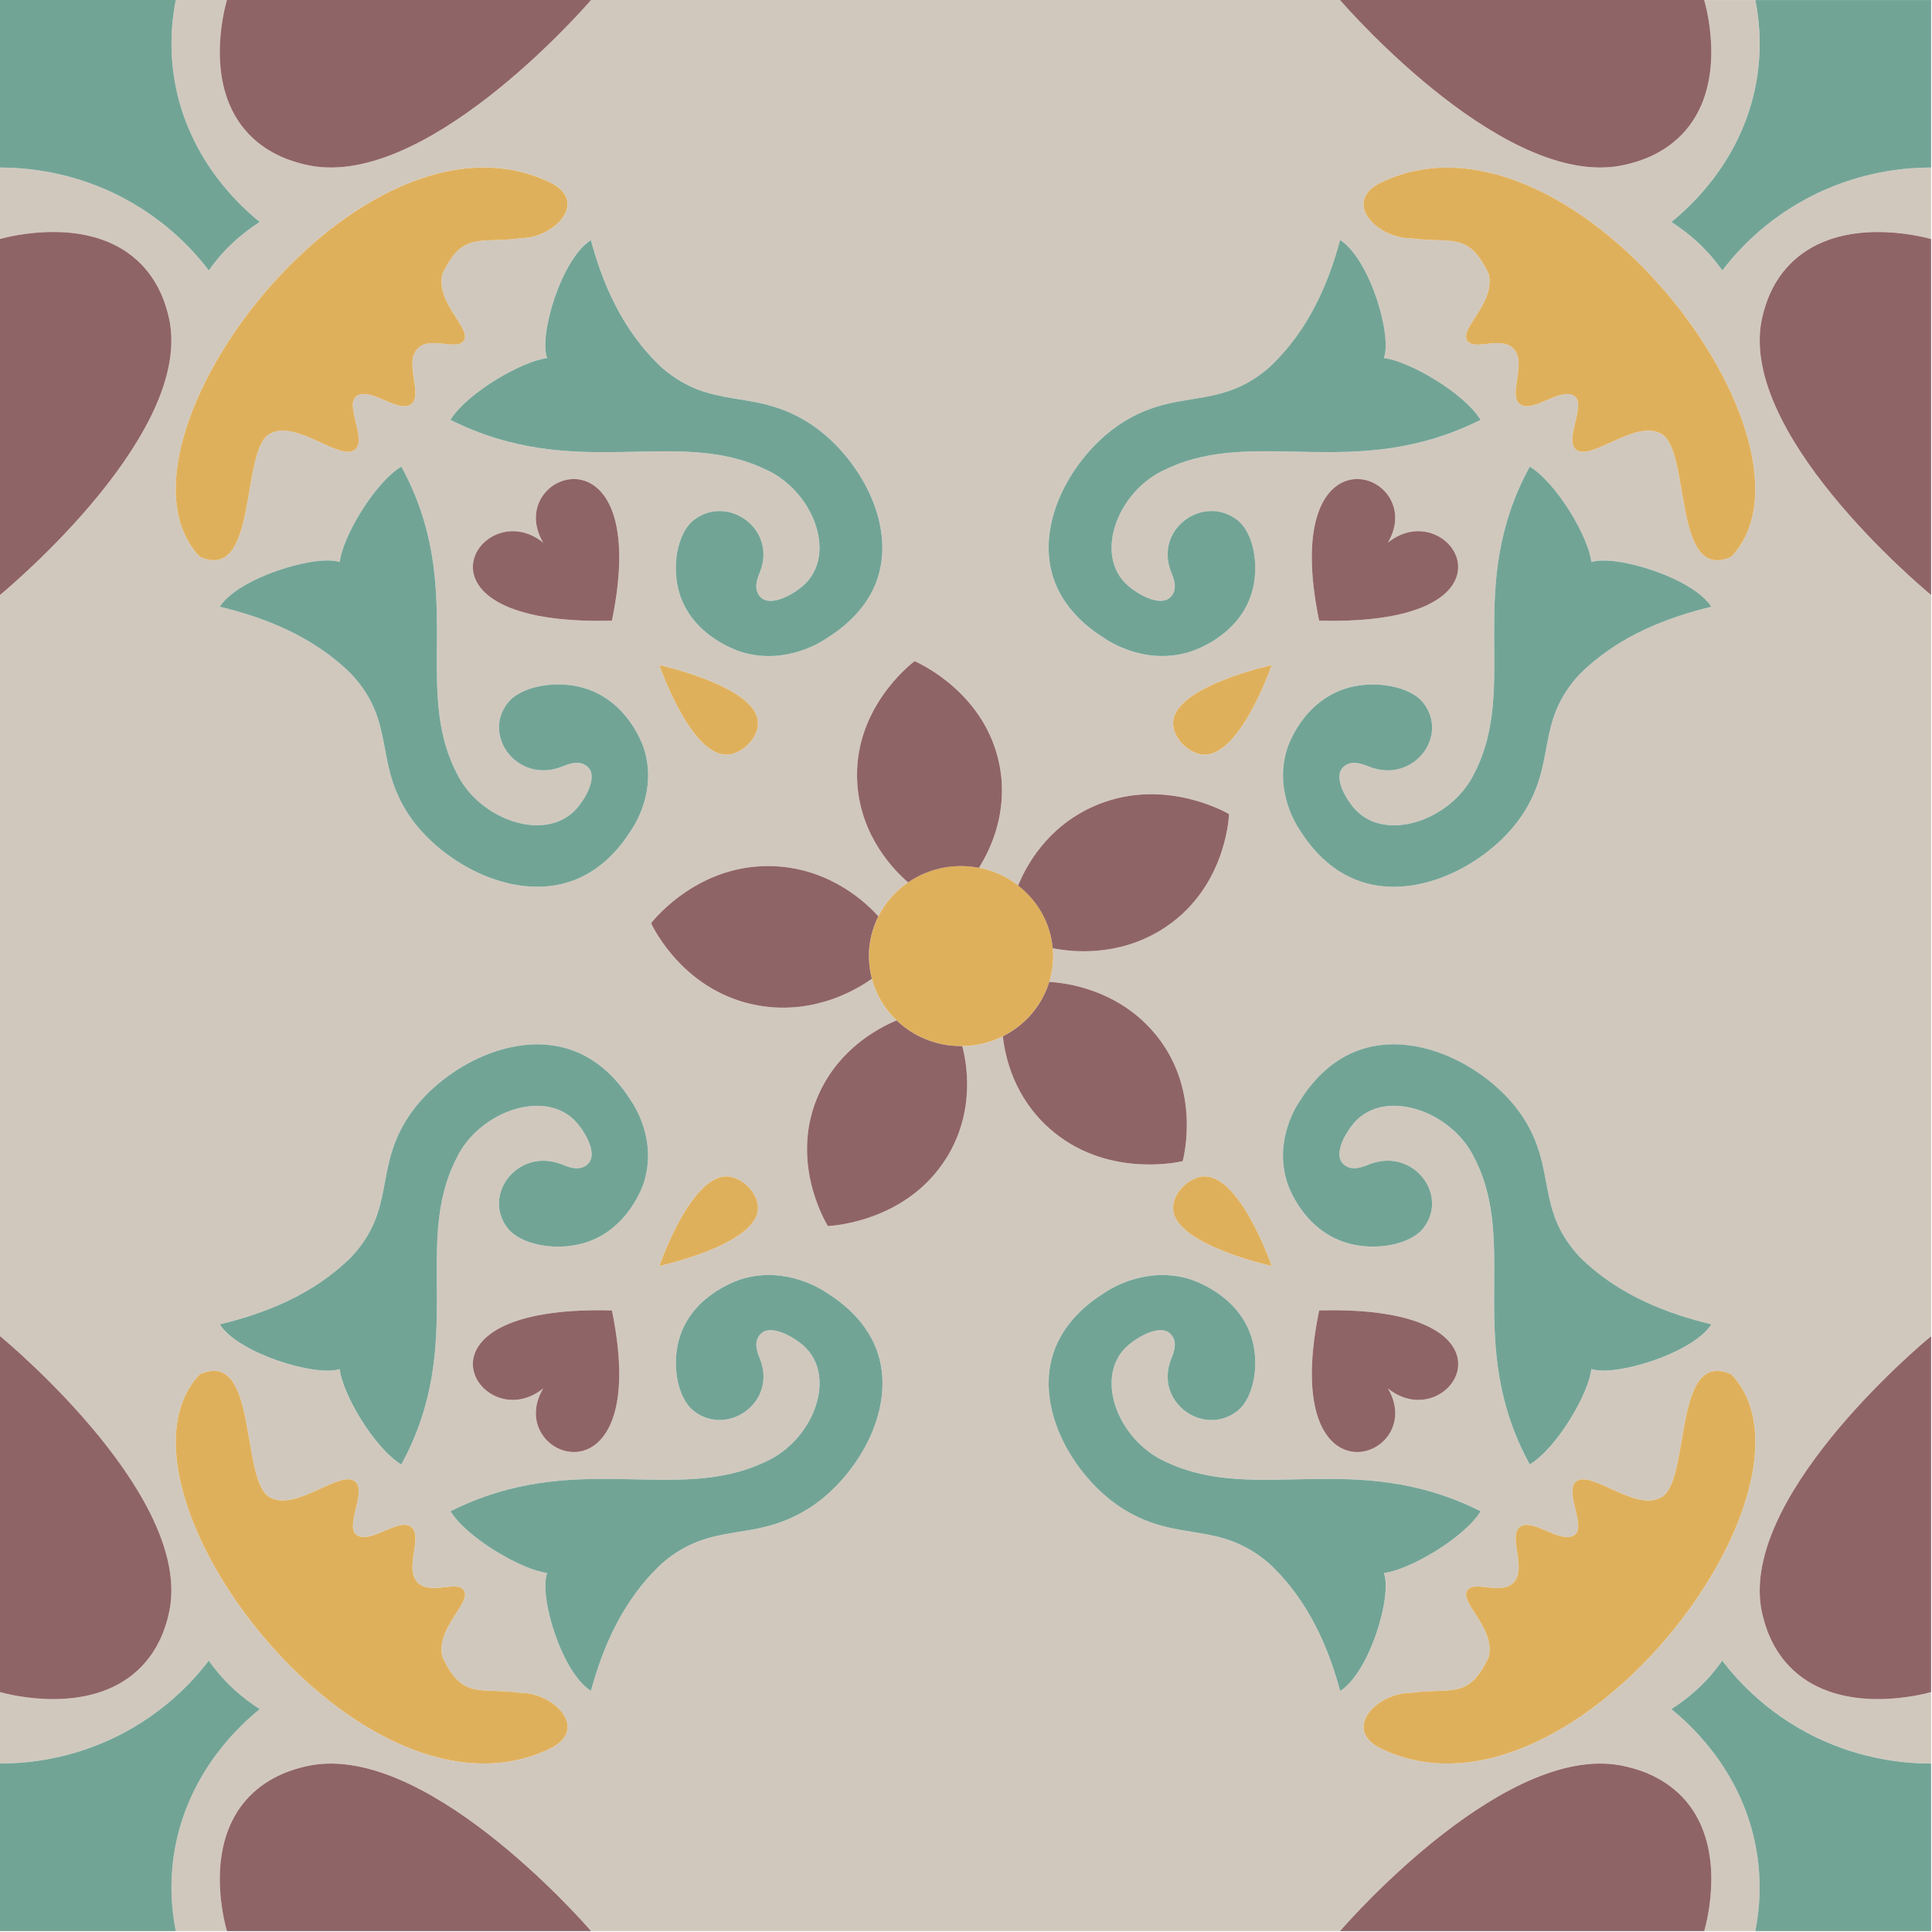
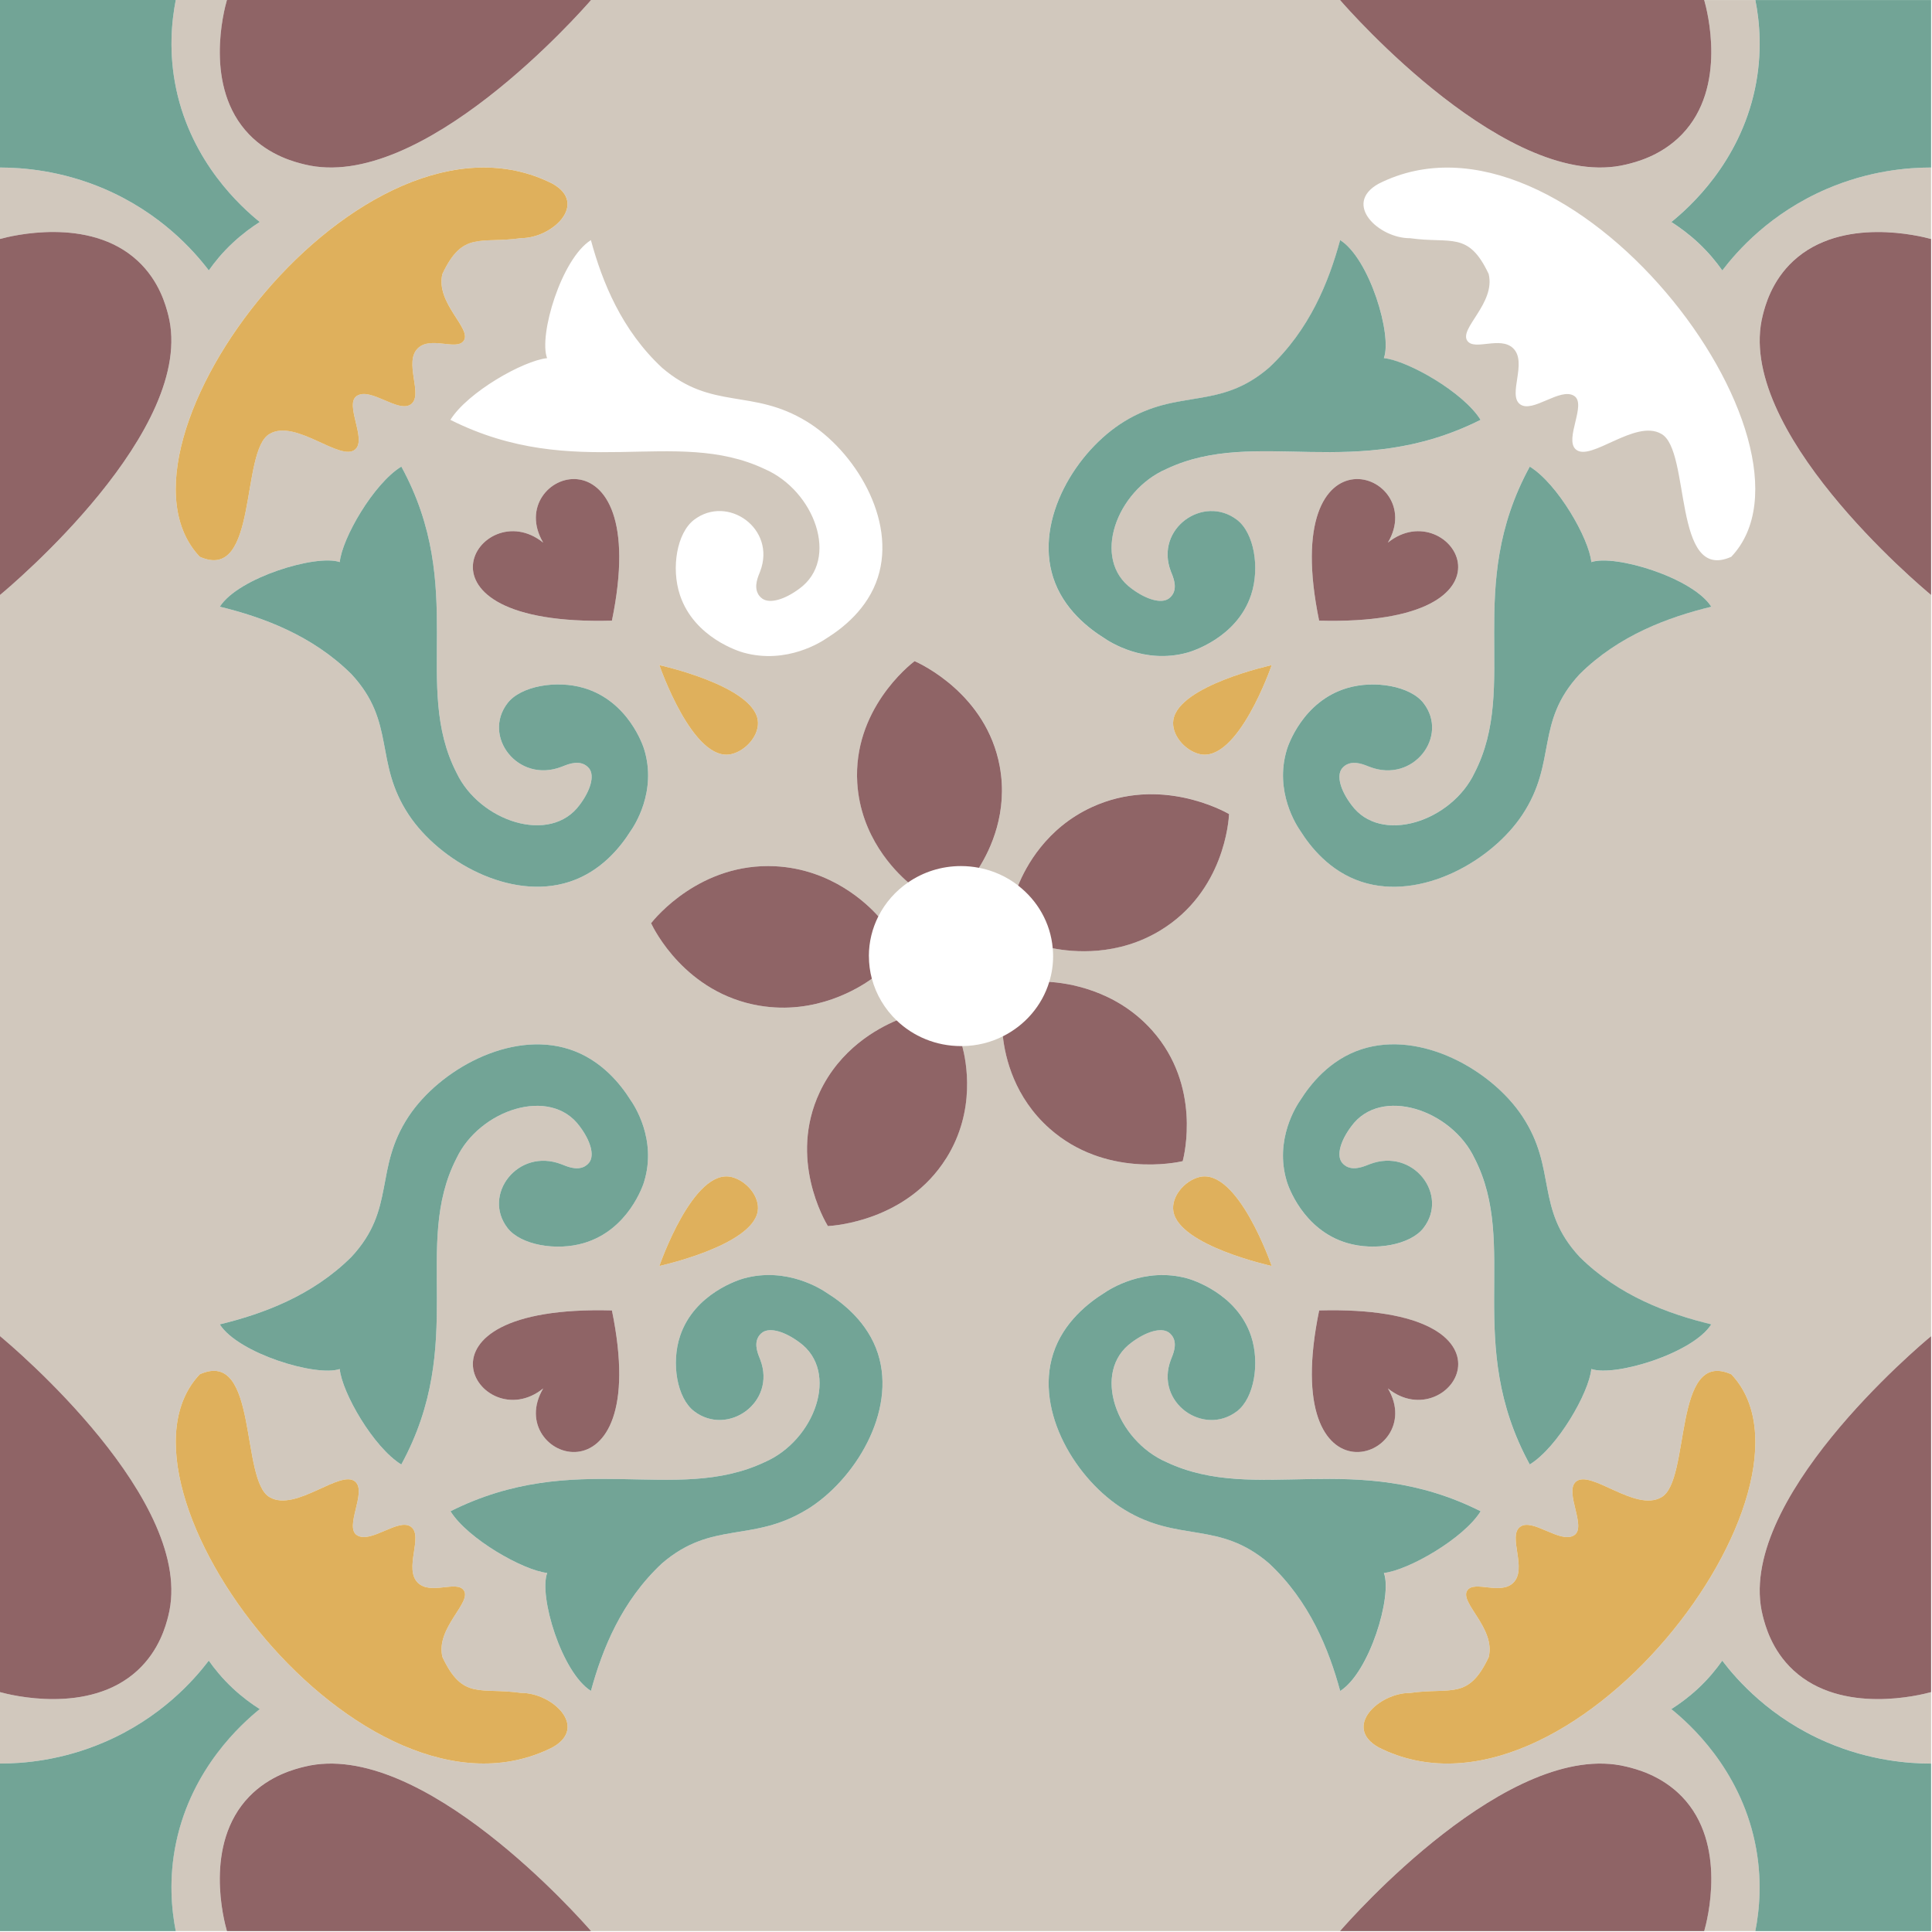
<svg xmlns="http://www.w3.org/2000/svg" id="Camada_2" version="1.1" viewBox="0 0 544.22 544.21">
  <defs>
    <style>
      .st0 {
        fill: #dfb05c;
      }

      .st0, .st1, .st2, .st3 {
        fill-rule: evenodd;
      }

      .st1 {
        fill: #8f6466;
      }

      .st2 {
        fill: #72a496;
      }

      .st3 {
        fill: #d1c8bd;
      }
    </style>
  </defs>
  <path class="st3" d="M505.2,73.44c13.67-12.61,35.85-6.92,38.76-6.13v-20.12c-6.51,0-17.33.86-29.31,5.99-15.99,6.84-25.36,17.56-29.51,23-1.62-2.31-3.83-5.04-6.77-7.79-2.7-2.51-5.33-4.42-7.58-5.85,5.15-4.17,19.1-16.63,23.53-37.42,2.2-10.34,1.3-19.23.13-25.11h-14.4c.81,2.84,6.62,24.52-6.28,37.88-5.84,6.05-13.02,7.81-15.67,8.45C425.25,54.37,380.25,3.23,377.46,0h-210.96c-2.79,3.23-47.79,54.37-80.65,46.33-2.65-.64-9.83-2.4-15.67-8.45C57.29,24.52,63.11,2.84,63.92,0h-14.41c-1.15,5.88-2.06,14.77.13,25.11,4.42,20.79,18.37,33.25,23.53,37.42-2.25,1.43-4.88,3.34-7.57,5.85-2.96,2.75-5.16,5.48-6.78,7.79-4.15-5.44-13.52-16.16-29.51-23C17.32,48.05,6.51,47.2,0,47.19v20.12c2.91-.79,25.09-6.48,38.75,6.13,6.19,5.71,7.98,12.72,8.65,15.31C55.62,120.87,3.3,164.86,0,167.6v208.78c3.3,2.72,55.62,46.72,47.4,78.83-.66,2.59-2.46,9.61-8.65,15.32-13.66,12.6-35.85,6.92-38.75,6.12v20.12c6.51,0,17.32-.85,29.3-5.99,15.99-6.83,25.36-17.56,29.51-23,1.62,2.31,3.83,5.04,6.78,7.8,2.69,2.51,5.32,4.42,7.57,5.84-5.15,4.17-19.1,16.63-23.53,37.43-2.2,10.33-1.29,19.23-.13,25.11h14.41c-.82-2.85-6.63-24.53,6.27-37.89,5.84-6.04,13.02-7.81,15.67-8.45,32.85-8.03,77.85,43.11,80.65,46.34h210.96c2.79-3.23,47.79-54.37,80.65-46.34,2.65.64,9.83,2.41,15.67,8.45,12.9,13.36,7.08,35.04,6.28,37.89h14.4c1.16-5.88,2.06-14.78-.13-25.11-4.42-20.8-18.37-33.26-23.53-37.43,2.25-1.42,4.88-3.33,7.58-5.84,2.95-2.76,5.15-5.49,6.77-7.8,4.15,5.44,13.53,16.17,29.51,23,11.98,5.13,22.8,5.98,29.31,5.99v-20.12c-2.92.8-25.09,6.48-38.76-6.12-6.19-5.71-7.98-12.73-8.65-15.32-8.21-32.11,44.1-76.11,47.41-78.83v-208.78c-3.31-2.73-55.62-46.73-47.41-78.84.66-2.59,2.46-9.6,8.65-15.31h0ZM316.7,118.74c15.43-9.44,26.62-3,40.77-15.15,11.41-10.63,16.84-24.17,20.04-35.94,8.26,5.2,14.75,26.8,12.32,33.24,6.78.72,22.41,9.61,27.23,17.38-35.21,17.66-63.16,1.88-88.47,13.83-14.1,6.08-21.27,25.48-9.78,33.76,4.05,3,8.19,4.25,10.35,2.8.72-.48,1.16-1.22,1.19-1.27,1.31-2.27,0-5.04-.55-6.44-4.6-12.06,9.2-21.72,18.63-14.52,4.84,3.69,6.49,13.53,3.99,21.12-4.02,12.2-16.96,16.02-17.91,16.28-12.25,3.42-22.14-3.15-23.47-4.07-4.32-2.7-11.52-8.16-14.39-17.1-5.27-16.42,6.59-35.71,20.03-43.93h0ZM430.91,131.43c7.87,4.84,16.7,20.26,17.34,26.9,6.62-2.28,28.61,4.4,33.8,12.57-12.09,2.95-26.03,8.03-37.09,19.01-12.65,13.64-6.24,24.68-16.14,39.61-8.62,13.01-28.55,24.29-45.25,18.88-9.11-2.95-14.57-10.07-17.26-14.34-.92-1.31-7.47-11.08-3.79-23,.29-.93,4.4-13.52,16.94-17.25,7.8-2.32,17.84-.55,21.53,4.24,7.23,9.34-2.89,22.66-15.14,17.97-1.43-.54-4.23-1.88-6.57-.62-.05.02-.82.44-1.31,1.13-1.53,2.09-.32,6.16,2.7,10.17,8.28,11.37,28.24,4.65,34.7-9.02,12.62-24.53-3.08-52.11,15.55-86.25ZM415.36,326.28c-6.46-13.67-26.41-20.39-34.7-9.01-3.01,4-4.22,8.07-2.7,10.16.5.69,1.27,1.11,1.31,1.14,2.34,1.25,5.14-.09,6.57-.63,12.25-4.69,22.37,8.65,15.14,17.98-3.69,4.78-13.73,6.55-21.53,4.23-12.54-3.72-16.66-16.32-16.94-17.25-3.68-11.92,2.87-21.68,3.79-23,2.69-4.26,8.16-11.4,17.26-14.34,16.7-5.4,36.63,5.88,45.25,18.88,9.9,14.93,3.49,25.97,16.14,39.61,11.06,10.99,25,16.07,37.09,19.01-5.19,8.17-27.18,14.85-33.8,12.58-.63,6.64-9.47,22.07-17.34,26.89-18.63-34.14-2.94-61.71-15.55-86.25h0ZM371.58,369.13c60.87-1.62,37.07,36.26,19.37,21.98,11.75,19.85-31.13,35.09-19.37-21.98ZM371.58,174.83c-11.75-57.07,31.13-41.83,19.37-21.98,17.69-14.27,41.5,23.6-19.37,21.98ZM337.8,212.39c-4.15-1.05-7.94-5.53-7.28-9.62,1.57-9.71,27.7-15.41,27.7-15.41,0,0-9.54,27.8-20.42,25.03ZM358.22,356.61s-26.13-5.7-27.7-15.42c-.66-4.1,3.13-8.57,7.28-9.62,10.88-2.76,20.42,25.04,20.42,25.04ZM166.45,67.64c3.2,11.77,8.63,25.31,20.03,35.94,14.15,12.15,25.34,5.71,40.77,15.15,13.44,8.21,25.3,27.51,20.03,43.93-2.87,8.94-10.07,14.4-14.39,17.1-1.33.92-11.22,7.48-23.47,4.07-.95-.26-13.89-4.09-17.91-16.28-2.49-7.59-.84-17.42,3.99-21.12,9.43-7.21,23.23,2.46,18.63,14.52-.54,1.4-1.86,4.16-.54,6.44.02.05.46.79,1.18,1.27,2.17,1.45,6.3.2,10.35-2.8,11.5-8.28,4.32-27.68-9.77-33.76-25.3-11.95-53.26,3.84-88.48-13.83,4.82-7.76,20.46-16.66,27.24-17.38-2.44-6.44,4.05-28.04,12.32-33.24h0ZM206.16,212.39c-10.88,2.76-20.42-25.03-20.42-25.03,0,0,26.13,5.7,27.7,15.41.66,4.1-3.13,8.58-7.28,9.62ZM172.37,369.13c11.76,57.07-31.13,41.83-19.36,21.98-17.7,14.28-41.51-23.6,19.36-21.98ZM164.5,350.15c-7.8,2.32-17.83.55-21.53-4.23-7.22-9.34,2.89-22.67,15.15-17.98,1.42.55,4.22,1.88,6.56.63.05-.03.82-.45,1.32-1.14,1.52-2.09.31-6.16-2.71-10.16-8.28-11.38-28.24-4.66-34.7,9.01-12.62,24.54,3.08,52.11-15.55,86.25-7.86-4.83-16.7-20.25-17.34-26.89-6.62,2.27-28.6-4.41-33.79-12.58,12.09-2.94,26.03-8.02,37.08-19.01,12.66-13.63,6.25-24.68,16.14-39.61,8.63-13,28.55-24.28,45.25-18.88,9.11,2.95,14.58,10.08,17.26,14.34.92,1.31,7.47,11.08,3.79,23-.29.93-4.4,13.53-16.94,17.25h0ZM177.65,234.06c-2.68,4.27-8.16,11.4-17.26,14.34-16.7,5.41-36.62-5.87-45.25-18.88-9.89-14.93-3.48-25.96-16.14-39.61-11.05-10.98-24.99-16.06-37.08-19.01,5.19-8.17,27.17-14.85,33.79-12.57.63-6.65,9.48-22.07,17.34-26.9,18.63,34.14,2.94,61.71,15.55,86.25,6.46,13.67,26.41,20.39,34.7,9.02,3.01-4.01,4.22-8.08,2.71-10.17-.51-.69-1.28-1.11-1.32-1.13-2.34-1.26-5.14.09-6.56.62-12.26,4.69-22.37-8.64-15.15-17.97,3.7-4.79,13.73-6.56,21.53-4.24,12.54,3.73,16.66,16.32,16.94,17.25,3.68,11.92-2.87,21.68-3.79,23h0ZM172.37,174.83c-60.87,1.62-37.07-36.25-19.36-21.98-11.76-19.85,31.13-35.09,19.36,21.98ZM155.68,51.76c10.11,5.72-.14,15.37-8.93,15.32-11.56,1.63-16.39-2.12-22.13,10.08-2.01,8.26,8.46,15.43,5.98,18.85-2.03,2.82-9.26-1.4-12.86,2.05-4.13,3.95,1.59,13.12-1.95,15.78-3.53,2.66-11.32-4.86-15.26-2.34-3.6,2.32,2.83,12.14-.44,15.06-4.11,3.67-16.74-8.61-24.08-4.38-8.41,4.54-3.13,42.08-19.74,34.64-29.91-31.56,45.9-132.14,99.4-105.07h0ZM155.68,492.19c-53.5,27.07-129.31-73.51-99.4-105.07,16.61-7.45,11.32,30.1,19.74,34.65,7.34,4.22,19.98-8.05,24.08-4.38,3.27,2.93-3.16,12.73.44,15.05,3.93,2.53,11.73-5,15.26-2.34,3.54,2.67-2.18,11.83,1.95,15.79,3.6,3.44,10.82-.77,12.86,2.04,2.49,3.43-7.99,10.59-5.98,18.85,5.74,12.21,10.56,8.45,22.13,10.09,8.79-.06,19.05,9.59,8.93,15.31h0ZM227.26,425.23c-15.43,9.43-26.62,2.99-40.77,15.14-11.41,10.63-16.83,24.18-20.03,35.94-8.27-5.2-14.76-26.8-12.32-33.23-6.78-.73-22.42-9.62-27.24-17.38,35.21-17.67,63.17-1.89,88.48-13.83,14.09-6.09,21.27-25.49,9.77-33.77-4.05-3-8.18-4.25-10.35-2.8-.72.49-1.16,1.23-1.18,1.28-1.32,2.26,0,5.03.54,6.43,4.6,12.06-9.2,21.72-18.63,14.52-4.84-3.69-6.49-13.53-3.99-21.11,4.02-12.2,16.96-16.02,17.91-16.29,12.25-3.41,22.14,3.16,23.47,4.07,4.32,2.7,11.52,8.17,14.39,17.11,5.27,16.42-6.59,35.7-20.03,43.93h0ZM185.74,356.61s9.54-27.81,20.42-25.04c4.15,1.06,7.94,5.53,7.28,9.62-1.57,9.72-27.7,15.42-27.7,15.42ZM282.49,291.92c-3.43,1.73-7.32,2.71-11.44,2.75,1.11,4.2,3.96,18.09-4.51,31.6-11.03,17.59-31.49,19-33.34,19.1-.93-1.56-11.11-18.94-2.31-37.7,5.68-12.11,16.02-17.87,21.67-20.24-3.31-3.18-5.76-7.22-6.96-11.73-3.54,2.54-15.71,10.3-31.72,7.58-20.8-3.53-29.7-21.58-30.47-23.23,1.13-1.42,13.89-17.1,34.98-16.04,15.95.82,25.98,10.68,29.04,14.11,1.93-3.84,4.84-7.13,8.39-9.57-3.8-3.26-13.4-12.89-14.33-28.02-1.25-20.6,14.7-33.2,16.15-34.31,1.69.74,20.22,9.31,23.98,29.61,2.41,13-2.61,23.45-5.85,28.61,4.11.8,7.87,2.54,11.03,4.99,2.16-5.33,7.91-16.2,20.83-22.12,19.11-8.76,36.98,1.06,38.58,1.96-.08,1.81-1.35,21.81-19.26,32.75-12.16,7.43-24.7,6.2-30.41,5.08.07.74.11,1.47.11,2.22,0,2.51-.37,4.96-1.09,7.25,4.89.3,18.7,2.11,29,13.69,13.84,15.59,9.04,35.07,8.59,36.83-1.8.41-21.84,4.67-37.48-9.18-9.92-8.79-12.51-19.94-13.17-25.99h0ZM377.51,476.31c-3.2-11.76-8.64-25.31-20.04-35.94-14.15-12.15-25.34-5.71-40.77-15.14-13.44-8.22-25.3-27.51-20.03-43.93,2.87-8.94,10.07-14.41,14.39-17.11,1.33-.91,11.22-7.47,23.47-4.07.95.27,13.89,4.09,17.91,16.29,2.49,7.58.84,17.41-3.99,21.11-9.43,7.21-23.23-2.46-18.63-14.52.54-1.4,1.86-4.16.55-6.43-.03-.05-.47-.79-1.19-1.28-2.16-1.45-6.3-.2-10.35,2.8-11.49,8.28-4.32,27.68,9.78,33.77,25.3,11.94,53.25-3.85,88.47,13.83-4.82,7.75-20.45,16.65-27.23,17.38,2.43,6.43-4.06,28.03-12.32,33.23h0ZM388.29,492.19c-10.12-5.72.14-15.37,8.92-15.31,11.56-1.64,16.39,2.12,22.14-10.09,2.01-8.26-8.47-15.43-5.99-18.85,2.03-2.81,9.26,1.4,12.86-2.04,4.14-3.96-1.59-13.13,1.95-15.79,3.53-2.66,11.32,4.87,15.26,2.34,3.6-2.32-2.83-12.13.45-15.05,4.1-3.67,16.73,8.61,24.07,4.38,8.42-4.55,3.13-42.09,19.74-34.65,29.92,31.57-45.9,132.14-99.39,105.07h0ZM487.68,156.84c-16.61,7.45-11.31-30.1-19.74-34.64-7.34-4.22-19.98,8.05-24.07,4.38-3.28-2.93,3.15-12.74-.45-15.06-3.93-2.52-11.73,5-15.26,2.34-3.54-2.67,2.19-11.83-1.95-15.78-3.6-3.45-10.82.77-12.86-2.05-2.49-3.43,7.99-10.59,5.99-18.85-5.75-12.2-10.57-8.45-22.14-10.08-8.78.05-19.05-9.6-8.92-15.32,53.49-27.07,129.31,73.52,99.39,105.07h0Z" />
-   <path class="st0" d="M296.65,269.32c0,2.51-.37,4.96-1.09,7.25-2.02,6.69-6.81,12.22-13.07,15.34-3.43,1.73-7.32,2.71-11.44,2.75-.12,0-.23,0-.36,0-7.06,0-13.47-2.75-18.14-7.24-3.31-3.18-5.76-7.22-6.96-11.73-.55-2.04-.83-4.18-.83-6.38,0-4.02.97-7.82,2.67-11.2,1.93-3.84,4.84-7.13,8.39-9.57,4.21-2.9,9.35-4.6,14.88-4.6,1.74,0,3.43.17,5.07.49,4.11.8,7.87,2.54,11.03,4.99,5.45,4.21,9.12,10.52,9.75,17.66.07.74.11,1.47.11,2.22h0Z" />
  <path class="st2" d="M177.65,234.06c-2.68,4.27-8.16,11.4-17.26,14.34-16.7,5.41-36.62-5.87-45.25-18.88-9.89-14.93-3.48-25.96-16.14-39.61-11.05-10.98-24.99-16.06-37.08-19.01,5.19-8.17,27.17-14.85,33.79-12.57.63-6.65,9.48-22.07,17.34-26.9,18.63,34.14,2.94,61.71,15.55,86.25,6.46,13.67,26.41,20.39,34.7,9.02,3.01-4.01,4.22-8.08,2.71-10.17-.51-.69-1.28-1.11-1.32-1.13-2.34-1.26-5.14.09-6.56.62-12.26,4.69-22.37-8.64-15.15-17.97,3.7-4.79,13.73-6.56,21.53-4.24,12.54,3.73,16.66,16.32,16.94,17.25,3.68,11.92-2.87,21.68-3.79,23h0Z" />
-   <path class="st2" d="M247.29,162.66c-2.87,8.94-10.07,14.4-14.39,17.1-1.33.92-11.22,7.48-23.47,4.07-.95-.26-13.89-4.09-17.91-16.28-2.49-7.59-.84-17.42,3.99-21.12,9.43-7.21,23.23,2.46,18.63,14.52-.54,1.4-1.86,4.16-.54,6.44.02.05.46.79,1.18,1.27,2.17,1.45,6.3.2,10.35-2.8,11.5-8.28,4.32-27.68-9.77-33.76-25.3-11.95-53.26,3.84-88.48-13.83,4.82-7.76,20.46-16.66,27.24-17.38-2.44-6.44,4.05-28.04,12.32-33.24,3.2,11.77,8.63,25.31,20.03,35.94,14.15,12.15,25.34,5.71,40.77,15.15,13.44,8.21,25.3,27.51,20.03,43.93h0Z" />
  <path class="st2" d="M181.44,332.9c-.29.93-4.4,13.53-16.94,17.25-7.8,2.32-17.83.55-21.53-4.23-7.22-9.34,2.89-22.67,15.15-17.98,1.42.55,4.22,1.88,6.56.63.05-.03.82-.45,1.32-1.14,1.52-2.09.31-6.16-2.71-10.16-8.28-11.38-28.24-4.66-34.7,9.01-12.62,24.54,3.08,52.11-15.55,86.25-7.86-4.83-16.7-20.25-17.34-26.89-6.62,2.27-28.6-4.41-33.79-12.58,12.09-2.94,26.03-8.02,37.08-19.01,12.66-13.63,6.25-24.68,16.14-39.61,8.63-13,28.55-24.28,45.25-18.88,9.11,2.95,14.58,10.08,17.26,14.34.92,1.31,7.47,11.08,3.79,23h0Z" />
  <path class="st2" d="M227.26,425.23c-15.43,9.43-26.62,2.99-40.77,15.14-11.41,10.63-16.83,24.18-20.03,35.94-8.27-5.2-14.76-26.8-12.32-33.23-6.78-.73-22.42-9.62-27.24-17.38,35.21-17.67,63.17-1.89,88.48-13.83,14.09-6.09,21.27-25.49,9.77-33.77-4.05-3-8.18-4.25-10.35-2.8-.72.49-1.16,1.23-1.18,1.28-1.32,2.26,0,5.03.54,6.43,4.6,12.06-9.2,21.72-18.63,14.52-4.84-3.69-6.49-13.53-3.99-21.11,4.02-12.2,16.96-16.02,17.91-16.29,12.25-3.41,22.14,3.16,23.47,4.07,4.32,2.7,11.52,8.17,14.39,17.11,5.27,16.42-6.59,35.7-20.03,43.93h0Z" />
  <path class="st2" d="M482.05,170.91c-12.09,2.95-26.03,8.03-37.09,19.01-12.65,13.64-6.24,24.68-16.14,39.61-8.62,13.01-28.55,24.29-45.25,18.88-9.11-2.95-14.57-10.07-17.26-14.34-.92-1.31-7.47-11.08-3.79-23,.29-.93,4.4-13.52,16.94-17.25,7.8-2.32,17.84-.55,21.53,4.24,7.23,9.34-2.89,22.66-15.14,17.97-1.43-.54-4.23-1.88-6.57-.62-.05.02-.82.44-1.31,1.13-1.53,2.09-.32,6.16,2.7,10.17,8.28,11.37,28.24,4.65,34.7-9.02,12.62-24.53-3.08-52.11,15.55-86.25,7.87,4.84,16.7,20.26,17.34,26.9,6.62-2.28,28.61,4.4,33.8,12.57Z" />
  <path class="st2" d="M417.07,118.26c-35.21,17.66-63.16,1.88-88.47,13.83-14.1,6.08-21.27,25.48-9.78,33.76,4.05,3,8.19,4.25,10.35,2.8.72-.48,1.16-1.22,1.19-1.27,1.31-2.27,0-5.04-.55-6.44-4.6-12.06,9.2-21.72,18.63-14.52,4.84,3.69,6.49,13.53,3.99,21.12-4.02,12.2-16.96,16.02-17.91,16.28-12.25,3.42-22.14-3.15-23.47-4.07-4.32-2.7-11.52-8.16-14.39-17.1-5.27-16.42,6.59-35.71,20.03-43.93,15.43-9.44,26.62-3,40.77-15.15,11.41-10.63,16.84-24.17,20.04-35.94,8.26,5.2,14.75,26.8,12.32,33.24,6.78.72,22.41,9.61,27.23,17.38h0Z" />
  <path class="st2" d="M482.05,373.05c-5.19,8.17-27.18,14.85-33.8,12.58-.63,6.64-9.47,22.07-17.34,26.89-18.63-34.14-2.94-61.71-15.55-86.25-6.46-13.67-26.41-20.39-34.7-9.01-3.01,4-4.22,8.07-2.7,10.16.5.69,1.27,1.11,1.31,1.14,2.34,1.25,5.14-.09,6.57-.63,12.25-4.69,22.37,8.65,15.14,17.98-3.69,4.78-13.73,6.55-21.53,4.23-12.54-3.72-16.66-16.32-16.94-17.25-3.68-11.92,2.87-21.68,3.79-23,2.69-4.26,8.16-11.4,17.26-14.34,16.7-5.4,36.63,5.88,45.25,18.88,9.9,14.93,3.49,25.97,16.14,39.61,11.06,10.99,25,16.07,37.09,19.01h0Z" />
  <path class="st2" d="M389.83,443.09c2.43,6.43-4.06,28.03-12.32,33.23-3.2-11.76-8.64-25.31-20.04-35.94-14.15-12.15-25.34-5.71-40.77-15.14-13.44-8.22-25.3-27.51-20.03-43.93,2.87-8.94,10.07-14.41,14.39-17.11,1.33-.91,11.22-7.47,23.47-4.07.95.27,13.89,4.09,17.91,16.29,2.49,7.58.84,17.41-3.99,21.11-9.43,7.21-23.23-2.46-18.63-14.52.54-1.4,1.86-4.16.55-6.43-.03-.05-.47-.79-1.19-1.28-2.16-1.45-6.3-.2-10.35,2.8-11.49,8.28-4.32,27.68,9.78,33.77,25.3,11.94,53.25-3.85,88.47,13.83-4.82,7.75-20.45,16.65-27.23,17.38h0Z" />
  <path class="st0" d="M206.16,212.39c-10.88,2.76-20.42-25.03-20.42-25.03,0,0,26.13,5.7,27.7,15.41.66,4.1-3.13,8.58-7.28,9.62Z" />
  <path class="st0" d="M213.44,341.19c-1.57,9.72-27.7,15.42-27.7,15.42,0,0,9.54-27.81,20.42-25.04,4.15,1.06,7.94,5.53,7.28,9.62Z" />
  <path class="st0" d="M358.22,187.36s-9.54,27.8-20.42,25.03c-4.15-1.05-7.94-5.53-7.28-9.62,1.57-9.71,27.7-15.41,27.7-15.41Z" />
  <path class="st0" d="M358.22,356.61s-26.13-5.7-27.7-15.42c-.66-4.1,3.13-8.57,7.28-9.62,10.88-2.76,20.42,25.04,20.42,25.04Z" />
  <path class="st0" d="M146.75,67.09c-11.56,1.63-16.39-2.12-22.13,10.08-2.01,8.26,8.46,15.43,5.98,18.85-2.03,2.82-9.26-1.4-12.86,2.05-4.13,3.95,1.59,13.12-1.95,15.78-3.53,2.66-11.32-4.86-15.26-2.34-3.6,2.32,2.83,12.14-.44,15.06-4.11,3.67-16.74-8.61-24.08-4.38-8.41,4.54-3.13,42.08-19.74,34.64-29.91-31.56,45.9-132.14,99.4-105.07,10.11,5.72-.14,15.37-8.93,15.32Z" />
  <path class="st0" d="M155.68,492.19c-53.5,27.07-129.31-73.51-99.4-105.07,16.61-7.45,11.32,30.1,19.74,34.65,7.34,4.22,19.98-8.05,24.08-4.38,3.27,2.93-3.16,12.73.44,15.05,3.93,2.53,11.73-5,15.26-2.34,3.54,2.67-2.18,11.83,1.95,15.79,3.6,3.44,10.82-.77,12.86,2.04,2.49,3.43-7.99,10.59-5.98,18.85,5.74,12.21,10.56,8.45,22.13,10.09,8.79-.06,19.05,9.59,8.93,15.31h0Z" />
-   <path class="st0" d="M487.68,156.84c-16.61,7.45-11.31-30.1-19.74-34.64-7.34-4.22-19.98,8.05-24.07,4.38-3.28-2.93,3.15-12.74-.45-15.06-3.93-2.52-11.73,5-15.26,2.34-3.54-2.67,2.19-11.83-1.95-15.78-3.6-3.45-10.82.77-12.86-2.05-2.49-3.43,7.99-10.59,5.99-18.85-5.75-12.2-10.57-8.45-22.14-10.08-8.78.05-19.05-9.6-8.92-15.32,53.49-27.07,129.31,73.52,99.39,105.07h0Z" />
  <path class="st0" d="M388.29,492.19c-10.12-5.72.14-15.37,8.92-15.31,11.56-1.64,16.39,2.12,22.14-10.09,2.01-8.26-8.47-15.43-5.99-18.85,2.03-2.81,9.26,1.4,12.86-2.04,4.14-3.96-1.59-13.13,1.95-15.79,3.53-2.66,11.32,4.87,15.26,2.34,3.6-2.32-2.83-12.13.45-15.05,4.1-3.67,16.73,8.61,24.07,4.38,8.42-4.55,3.13-42.09,19.74-34.65,29.92,31.57-45.9,132.14-99.39,105.07h0Z" />
  <g>
    <path class="st1" d="M275.76,244.45c-1.64-.32-3.33-.49-5.07-.49-5.54,0-10.67,1.7-14.88,4.6-3.8-3.26-13.4-12.89-14.33-28.02-1.25-20.6,14.7-33.2,16.15-34.31,1.69.74,20.22,9.31,23.98,29.61,2.41,13-2.61,23.45-5.85,28.61h0Z" />
    <path class="st1" d="M346.21,229.28c-.08,1.81-1.35,21.81-19.26,32.75-12.16,7.43-24.7,6.2-30.41,5.08-.62-7.15-4.3-13.45-9.75-17.66,2.16-5.33,7.91-16.2,20.83-22.12,19.11-8.76,36.98,1.06,38.58,1.96h0Z" />
    <path class="st1" d="M244.76,269.32c0,2.2.29,4.34.83,6.38-3.54,2.54-15.71,10.3-31.72,7.58-20.8-3.53-29.7-21.58-30.47-23.23,1.13-1.42,13.89-17.1,34.98-16.04,15.95.82,25.98,10.68,29.04,14.11-1.7,3.38-2.67,7.18-2.67,11.2Z" />
    <path class="st1" d="M266.54,326.27c-11.03,17.59-31.49,19-33.34,19.1-.93-1.56-11.11-18.94-2.31-37.7,5.68-12.11,16.02-17.87,21.67-20.24,4.67,4.49,11.08,7.24,18.14,7.24.12,0,.24,0,.36,0,1.11,4.2,3.96,18.09-4.51,31.6h0Z" />
    <path class="st1" d="M333.14,327.09c-1.8.41-21.84,4.67-37.48-9.18-9.92-8.79-12.51-19.94-13.17-25.99,6.26-3.12,11.04-8.65,13.07-15.34,4.89.3,18.7,2.11,29,13.69,13.84,15.59,9.04,35.07,8.59,36.83Z" />
    <path class="st1" d="M172.37,174.83c-60.87,1.62-37.07-36.25-19.36-21.98-11.76-19.85,31.13-35.09,19.36,21.98Z" />
    <path class="st1" d="M153.01,391.11c-17.7,14.28-41.51-23.6,19.36-21.98,11.76,57.07-31.13,41.83-19.36,21.98Z" />
    <path class="st1" d="M371.58,174.83c-11.75-57.07,31.13-41.83,19.37-21.98,17.69-14.27,41.5,23.6-19.37,21.98Z" />
    <path class="st1" d="M390.96,391.11c11.75,19.85-31.13,35.09-19.37-21.98,60.87-1.62,37.07,36.26,19.37,21.98Z" />
    <path class="st1" d="M0,167.6v-100.29c2.91-.79,25.09-6.48,38.75,6.13,6.19,5.71,7.98,12.72,8.65,15.31C55.62,120.87,3.3,164.86,0,167.6Z" />
    <path class="st1" d="M166.5,0c-2.79,3.23-47.79,54.37-80.65,46.33-2.65-.64-9.83-2.4-15.67-8.45C57.29,24.52,63.11,2.84,63.92,0h102.58Z" />
    <path class="st1" d="M47.4,455.21c-.66,2.59-2.46,9.61-8.65,15.32-13.66,12.6-35.85,6.92-38.75,6.12v-100.28c3.3,2.72,55.62,46.72,47.4,78.83Z" />
    <path class="st1" d="M166.5,543.97H63.92c-.82-2.85-6.63-24.53,6.27-37.89,5.84-6.04,13.02-7.81,15.67-8.45,32.85-8.03,77.85,43.11,80.65,46.34Z" />
    <path class="st1" d="M543.97,67.31v100.29c-3.31-2.73-55.62-46.73-47.41-78.84.66-2.59,2.46-9.6,8.65-15.31,13.67-12.61,35.85-6.92,38.76-6.13h0Z" />
-     <path class="st1" d="M473.77,37.88c-5.84,6.05-13.02,7.81-15.67,8.45C425.25,54.37,380.25,3.23,377.46,0h102.59c.81,2.84,6.62,24.52-6.28,37.88Z" />
+     <path class="st1" d="M473.77,37.88c-5.84,6.05-13.02,7.81-15.67,8.45C425.25,54.37,380.25,3.23,377.46,0h102.59c.81,2.84,6.62,24.52-6.28,37.88" />
    <path class="st1" d="M543.97,376.37v100.28c-2.92.8-25.09,6.48-38.76-6.12-6.19-5.71-7.98-12.73-8.65-15.32-8.21-32.11,44.1-76.11,47.41-78.83h0Z" />
    <path class="st1" d="M480.05,543.97h-102.59c2.79-3.23,47.79-54.37,80.65-46.34,2.65.64,9.83,2.41,15.67,8.45,12.9,13.36,7.08,35.04,6.28,37.89Z" />
  </g>
  <path class="st2" d="M73.17,62.53c-2.25,1.43-4.88,3.34-7.57,5.85-2.96,2.75-5.16,5.48-6.78,7.79-4.15-5.44-13.52-16.16-29.51-23C17.32,48.05,6.51,47.2,0,47.19V0h49.51c-1.15,5.88-2.06,14.77.13,25.11,4.42,20.79,18.37,33.25,23.53,37.42Z" />
  <path class="st2" d="M73.17,481.43c-5.15,4.17-19.1,16.63-23.53,37.43-2.2,10.33-1.29,19.23-.13,25.11H0v-47.2c6.51,0,17.32-.85,29.3-5.99,15.99-6.83,25.36-17.56,29.51-23,1.62,2.31,3.83,5.04,6.78,7.8,2.69,2.51,5.32,4.42,7.57,5.84Z" />
  <path class="st2" d="M543.97,0v47.19c-6.51,0-17.33.86-29.31,5.99-15.99,6.84-25.36,17.56-29.51,23-1.62-2.31-3.83-5.04-6.77-7.79-2.7-2.51-5.33-4.42-7.58-5.85,5.15-4.17,19.1-16.63,23.53-37.42,2.2-10.34,1.3-19.23.13-25.11h49.52Z" />
  <path class="st2" d="M543.97,496.77v47.2h-49.52c1.16-5.88,2.06-14.78-.13-25.11-4.42-20.8-18.37-33.26-23.53-37.43,2.25-1.42,4.88-3.33,7.58-5.84,2.95-2.76,5.15-5.49,6.77-7.8,4.15,5.44,13.53,16.17,29.51,23,11.98,5.13,22.8,5.98,29.31,5.99Z" />
</svg>